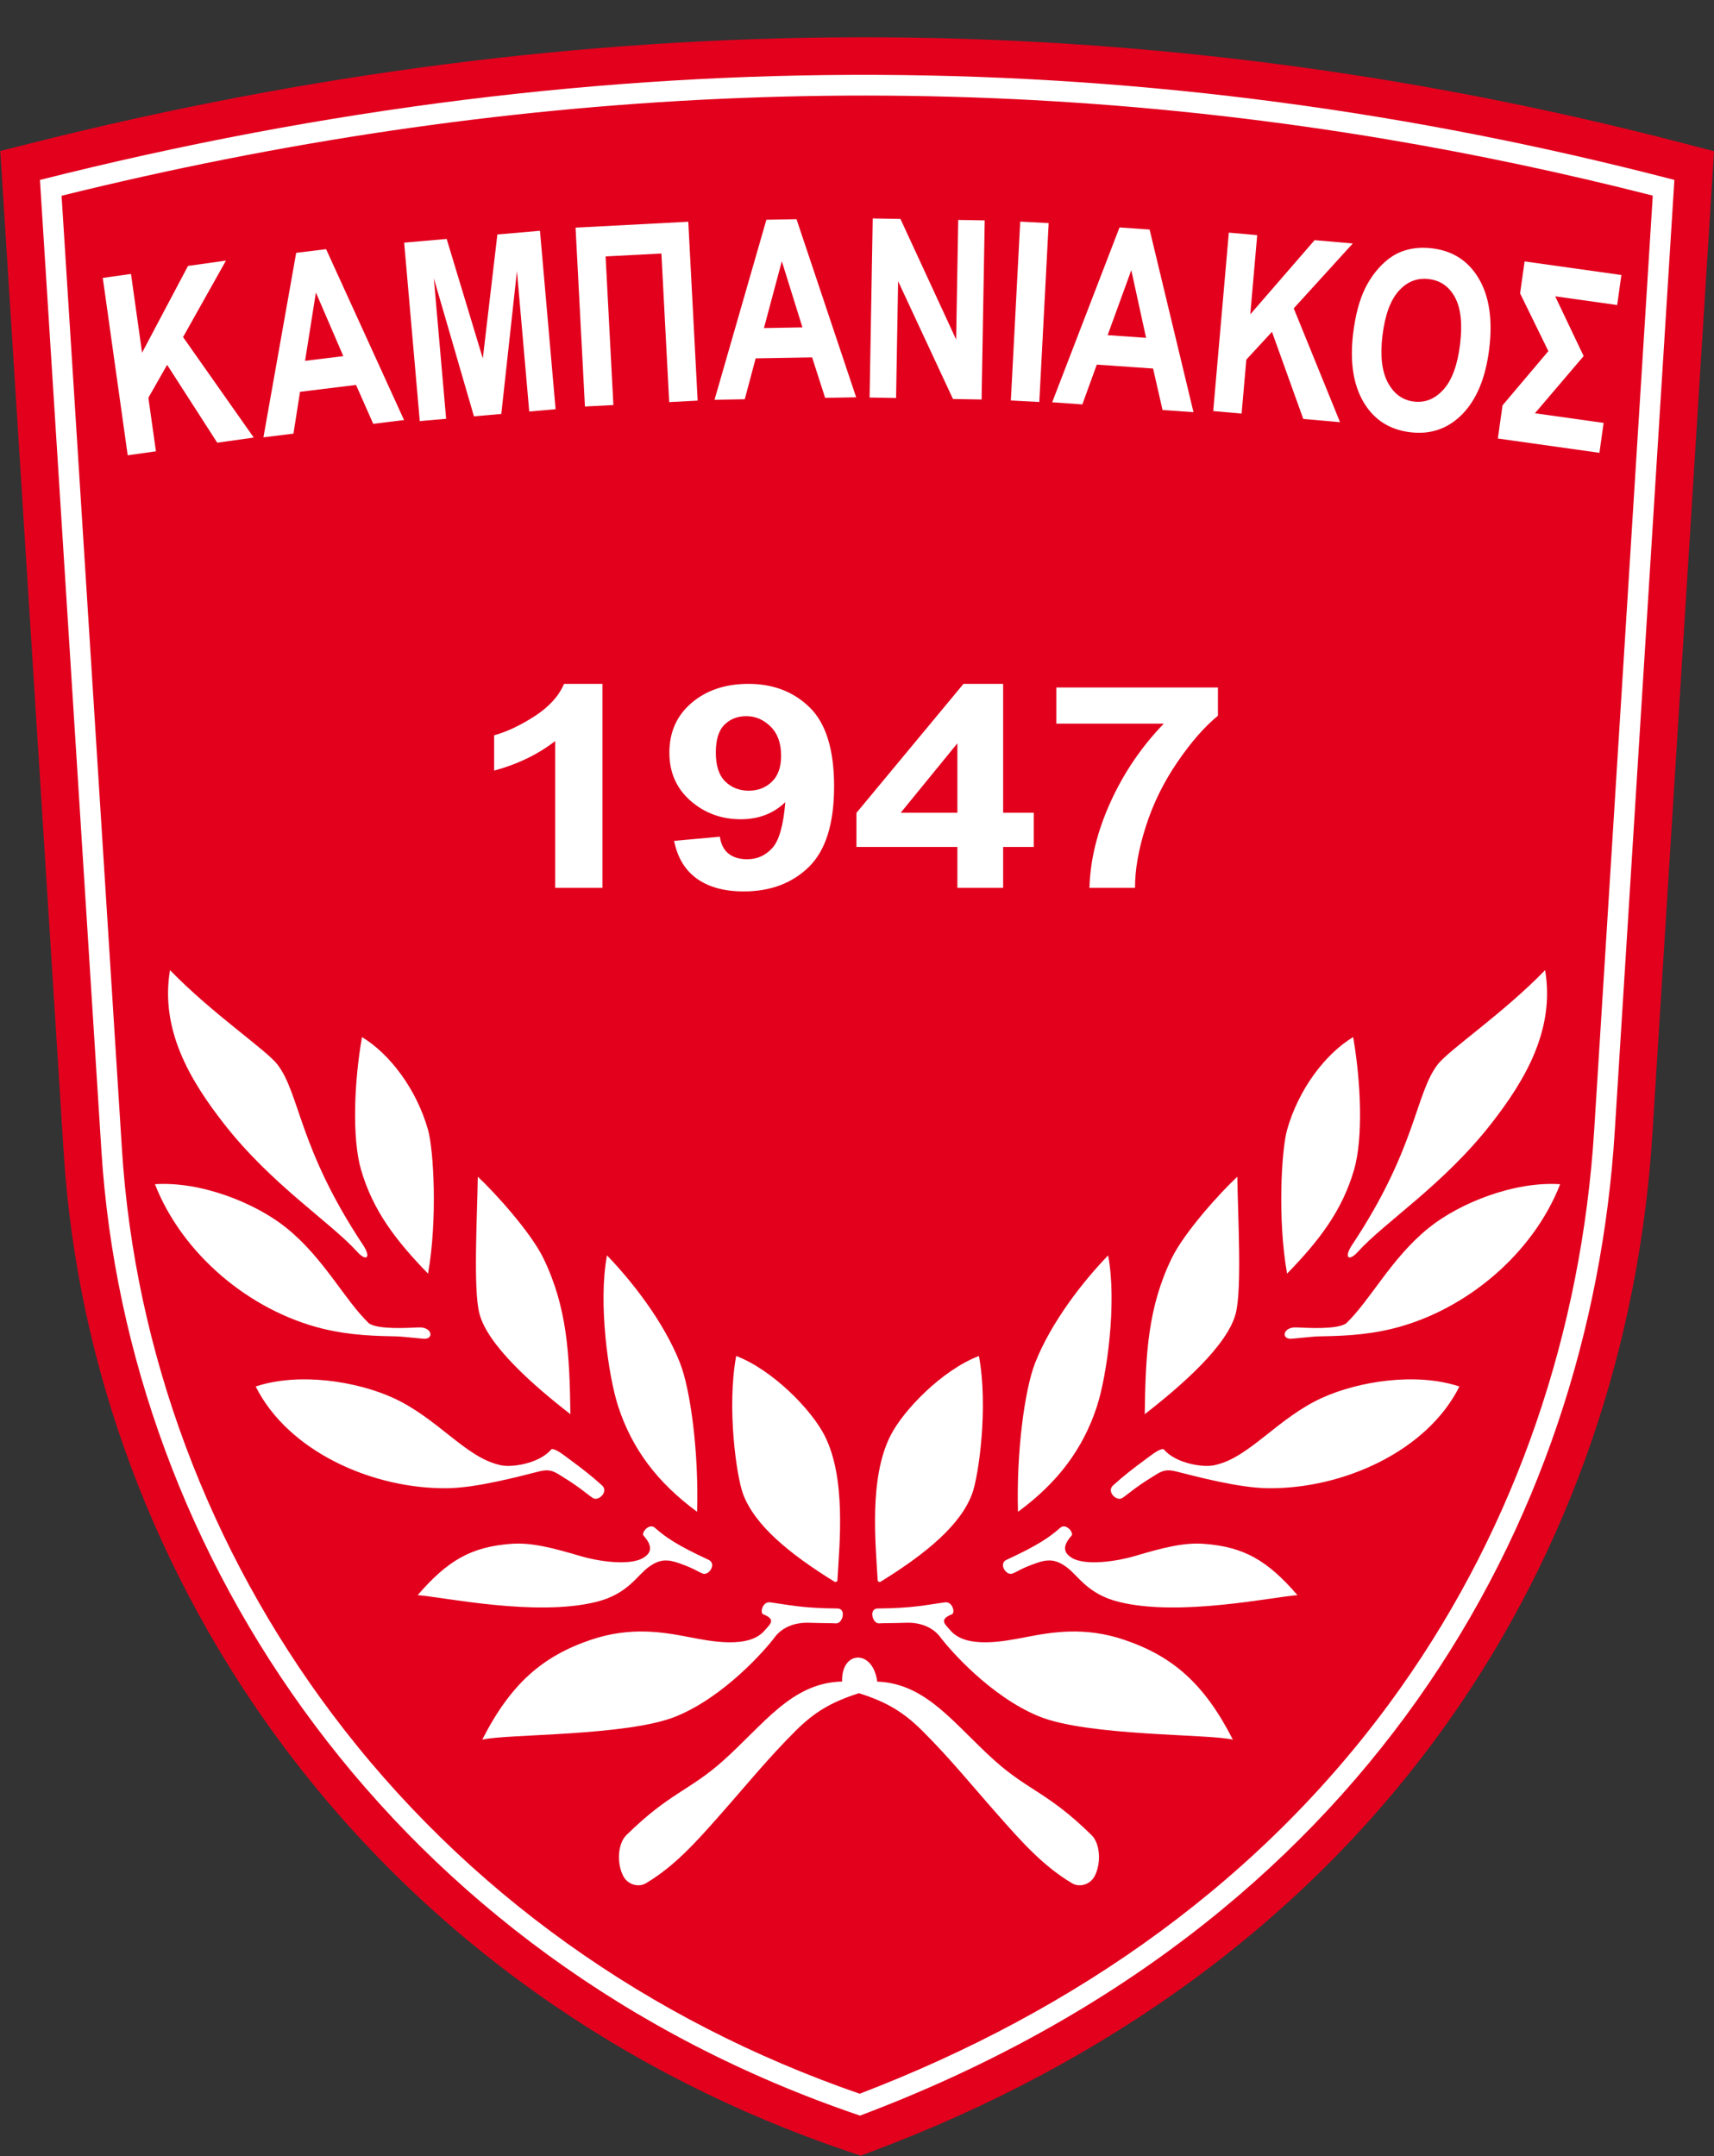
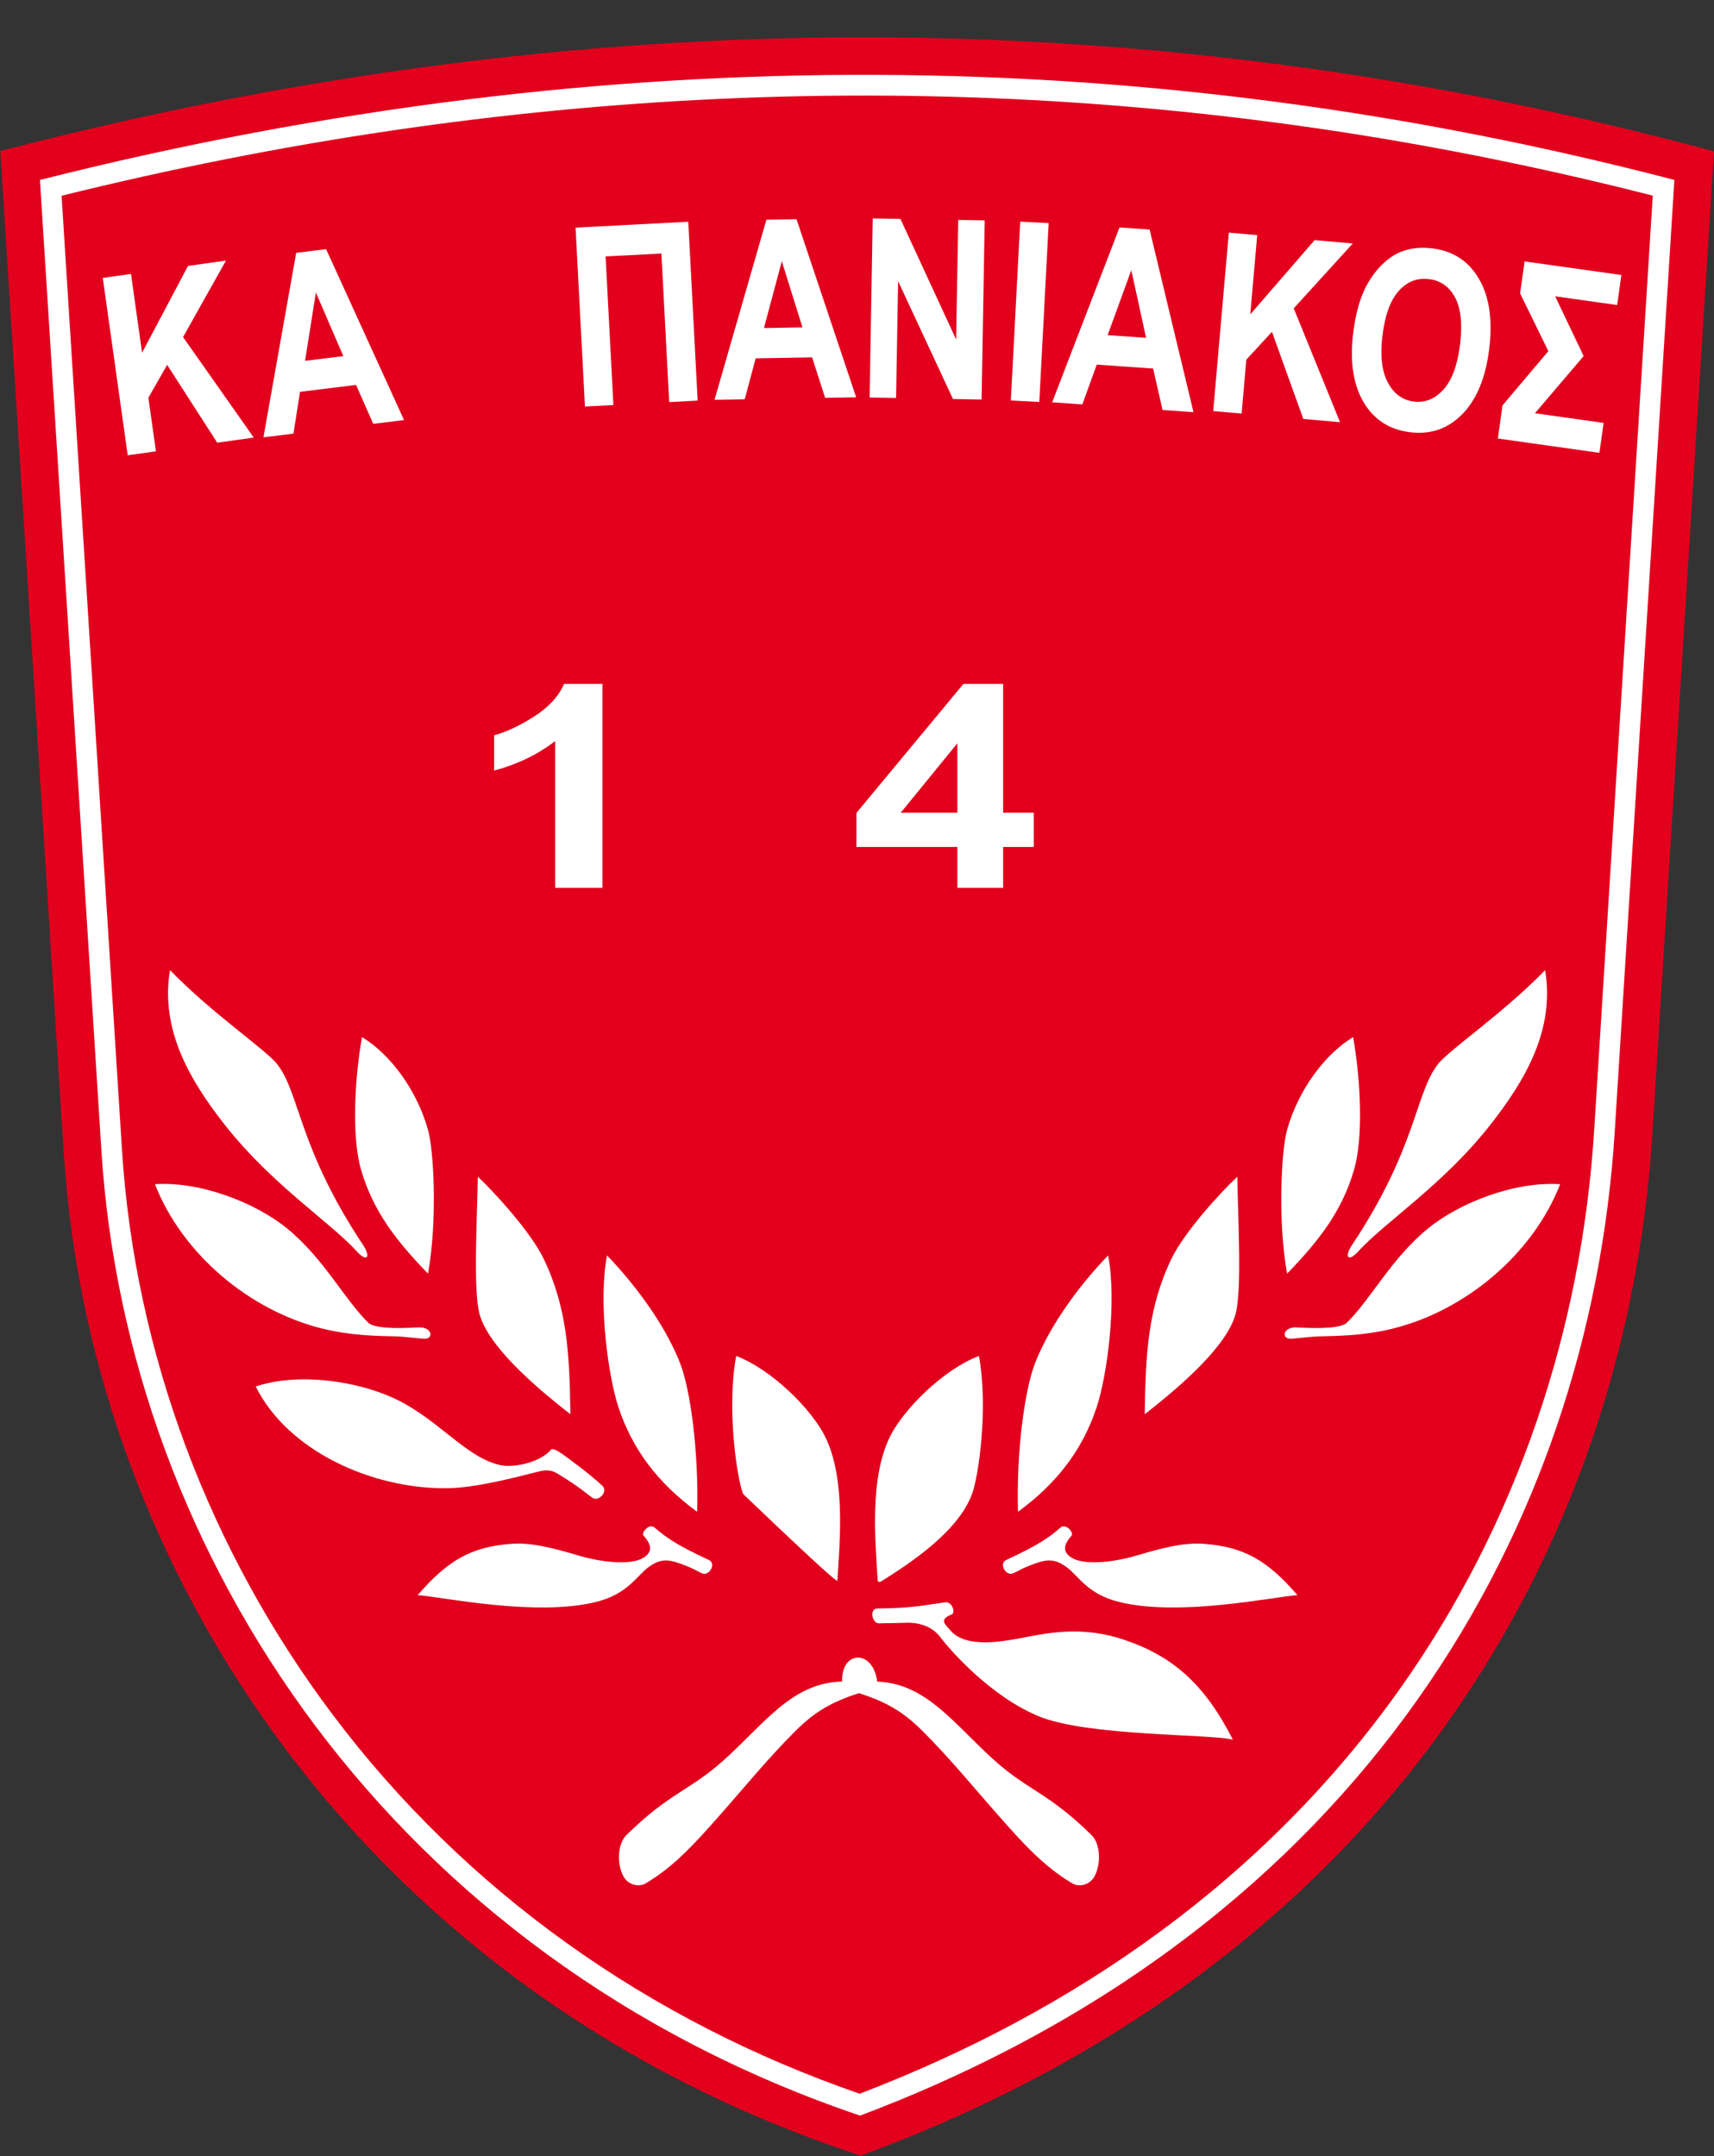
<svg xmlns="http://www.w3.org/2000/svg" width="458.8pt" height="577pt" viewBox="0 0 458.8 577" version="1.1">
  <rect x="0" y="0" width="458.8" height="577" fill="#333333" stroke="none" />
  <defs>
    <clipPath id="clip1">
      <path d="M 0 9 L 458.801 9 L 458.801 577 L 0 577 Z M 0 9 " />
    </clipPath>
  </defs>
  <g id="surface1">
    <g clip-path="url(#clip1)" clip-rule="nonzero">
      <path style=" stroke:none;fill-rule:evenodd;fill:rgb(88.672%,0%,11.377%);fill-opacity:1;" d="M 8.219 38.352 C 156.039 1.074 303.312 -0.035 450.742 38.371 L 458.801 40.473 L 442.324 303.344 C 438.777 359.906 420.445 414.426 387.629 460.77 C 349.348 514.832 295.387 552.43 233.77 575.637 L 230.391 576.91 L 226.965 575.75 C 166.863 555.383 114.461 518.781 76.305 467.91 C 41.699 421.777 20.703 366.164 17.055 308.555 L 0.074 40.406 Z M 8.219 38.352 " />
    </g>
    <path style=" stroke:none;fill-rule:evenodd;fill:rgb(100%,100%,100%);fill-opacity:1;" d="M 10.691 48.152 C 163.992 9.488 308.781 11.832 448.195 48.152 L 432.238 302.711 C 425.625 408.191 365.242 515.324 230.211 566.18 C 105.246 523.832 34.008 416.395 27.141 307.918 Z M 10.691 48.152 " />
    <path style=" stroke:none;fill-rule:evenodd;fill:rgb(88.672%,0%,11.377%);fill-opacity:1;" d="M 16.484 52.387 L 32.641 307.57 C 36.098 362.141 56.02 414.84 88.797 458.539 C 124.668 506.363 173.777 540.844 230.113 560.32 C 288.023 538.168 338.797 502.703 374.883 451.742 C 406.02 407.766 423.371 356.035 426.734 302.363 L 442.41 52.352 C 418.93 46.363 395.215 41.324 371.32 37.297 C 252.035 17.195 133.656 23.418 16.484 52.387 Z M 16.484 52.387 " />
    <path style=" stroke:none;fill-rule:evenodd;fill:rgb(100%,100%,100%);fill-opacity:1;" d="M 161.254 237.598 L 148.605 237.598 L 148.605 198.328 C 143.98 201.898 138.539 204.531 132.27 206.227 L 132.27 196.773 C 135.559 195.887 139.152 194.203 143.027 191.723 C 146.898 189.23 149.559 186.332 150.988 183.016 L 161.254 183.016 Z M 161.254 237.598 " />
-     <path style=" stroke:none;fill-rule:evenodd;fill:rgb(100%,100%,100%);fill-opacity:1;" d="M 180.438 225.031 L 192.688 223.918 C 192.992 225.969 193.777 227.488 195.039 228.473 C 196.297 229.461 197.957 229.953 200.031 229.953 C 202.645 229.953 204.859 228.969 206.688 226.992 C 208.531 225.02 209.699 220.918 210.207 214.68 C 207.027 217.73 203.047 219.25 198.281 219.25 C 193.086 219.25 188.598 217.59 184.832 214.301 C 181.066 210.996 179.176 206.707 179.176 201.418 C 179.176 195.898 181.176 191.457 185.156 188.078 C 189.121 184.711 194.191 183.016 200.34 183.016 C 207.043 183.016 212.527 185.156 216.832 189.418 C 221.121 193.684 223.27 200.695 223.27 210.453 C 223.27 220.398 221.027 227.562 216.555 231.969 C 212.082 236.359 206.258 238.562 199.078 238.562 C 193.914 238.562 189.75 237.434 186.57 235.168 C 183.387 232.902 181.344 229.523 180.438 225.031 Z M 209.086 202.266 C 209.086 198.898 208.148 196.293 206.273 194.445 C 204.398 192.582 202.215 191.66 199.758 191.66 C 197.418 191.66 195.469 192.418 193.93 193.938 C 192.379 195.457 191.609 197.949 191.609 201.418 C 191.609 204.922 192.457 207.504 194.129 209.137 C 195.805 210.781 197.91 211.605 200.434 211.605 C 202.859 211.605 204.922 210.82 206.582 209.238 C 208.254 207.656 209.086 205.328 209.086 202.266 Z M 209.086 202.266 " />
    <path style=" stroke:none;fill-rule:evenodd;fill:rgb(100%,100%,100%);fill-opacity:1;" d="M 256.27 237.598 L 256.27 226.664 L 229.25 226.664 L 229.25 217.539 L 257.898 183.016 L 268.52 183.016 L 268.52 217.504 L 276.711 217.504 L 276.711 226.664 L 268.52 226.664 L 268.52 237.598 Z M 256.27 217.504 L 256.27 198.922 L 241.102 217.504 Z M 256.27 217.504 " />
-     <path style=" stroke:none;fill-rule:evenodd;fill:rgb(100%,100%,100%);fill-opacity:1;" d="M 282.75 193.66 L 282.75 183.988 L 326.016 183.988 L 326.016 191.547 C 322.453 194.445 318.824 198.594 315.121 204.012 C 311.434 209.414 308.617 215.172 306.684 221.262 C 304.746 227.359 303.793 232.801 303.824 237.598 L 291.621 237.598 C 291.836 230.082 293.711 222.426 297.277 214.617 C 300.828 206.797 305.574 199.82 311.523 193.66 Z M 282.75 193.66 " />
    <path style=" stroke:none;fill-rule:evenodd;fill:rgb(100%,100%,100%);fill-opacity:1;" d="M 34.184 121.844 L 27.512 74.375 L 35.066 73.312 L 38.027 94.391 L 50.328 71.168 L 60.488 69.738 L 49 90.211 L 67.926 117.102 L 58.152 118.477 L 44.738 97.641 L 39.719 106.438 L 41.738 120.781 Z M 34.184 121.844 " />
    <path style=" stroke:none;fill-rule:evenodd;fill:rgb(100%,100%,100%);fill-opacity:1;" d="M 108.152 112.414 L 99.906 113.426 L 95.305 103.016 L 80.312 104.859 L 78.547 116.051 L 70.516 117.035 L 79.281 67.664 L 87.289 66.68 Z M 91.895 95.305 L 84.559 78.281 L 81.66 96.562 Z M 91.895 95.305 " />
-     <path style=" stroke:none;fill-rule:evenodd;fill:rgb(100%,100%,100%);fill-opacity:1;" d="M 112.363 112.691 L 108.184 64.938 L 119.562 63.941 L 129.238 95.922 L 133.137 62.754 L 144.539 61.758 L 148.719 109.512 L 141.664 110.129 L 138.375 72.539 L 134.188 110.781 L 126.867 111.422 L 116.129 74.484 L 119.418 112.074 Z M 112.363 112.691 " />
    <path style=" stroke:none;fill-rule:evenodd;fill:rgb(100%,100%,100%);fill-opacity:1;" d="M 156.574 108.793 L 154.066 60.922 L 184.238 59.34 L 186.746 107.211 L 179.129 107.609 L 177.043 67.844 L 162.105 68.625 L 164.191 108.395 Z M 156.574 108.793 " />
    <path style=" stroke:none;fill-rule:evenodd;fill:rgb(100%,100%,100%);fill-opacity:1;" d="M 229.176 106.328 L 220.871 106.473 L 217.383 95.641 L 202.277 95.902 L 199.355 106.848 L 191.262 106.992 L 205.145 58.805 L 213.211 58.664 Z M 214.797 87.613 L 209.277 69.918 L 204.488 87.797 Z M 214.797 87.613 " />
    <path style=" stroke:none;fill-rule:evenodd;fill:rgb(100%,100%,100%);fill-opacity:1;" d="M 232.77 106.391 L 233.609 58.461 L 241.031 58.59 L 255.938 90.863 L 256.496 58.859 L 263.586 58.984 L 262.75 106.914 L 255.09 106.781 L 240.406 75.258 L 239.859 106.512 Z M 232.77 106.391 " />
    <path style=" stroke:none;fill-rule:evenodd;fill:rgb(100%,100%,100%);fill-opacity:1;" d="M 270.582 107.18 L 273.09 59.309 L 280.707 59.707 L 278.199 107.578 Z M 270.582 107.18 " />
    <path style=" stroke:none;fill-rule:evenodd;fill:rgb(100%,100%,100%);fill-opacity:1;" d="M 319.473 110.305 L 311.188 109.727 L 308.656 98.629 L 293.586 97.578 L 289.719 108.227 L 281.645 107.66 L 299.672 60.867 L 307.723 61.43 Z M 306.781 90.41 L 302.824 72.301 L 296.492 89.691 Z M 306.781 90.41 " />
    <path style=" stroke:none;fill-rule:evenodd;fill:rgb(100%,100%,100%);fill-opacity:1;" d="M 324.75 110.012 L 328.93 62.258 L 336.527 62.926 L 334.672 84.129 L 351.887 64.27 L 362.105 65.16 L 346.305 82.523 L 358.699 112.984 L 348.863 112.121 L 340.48 88.805 L 333.613 96.246 L 332.352 110.68 Z M 324.75 110.012 " />
    <path style=" stroke:none;fill-rule:evenodd;fill:rgb(100%,100%,100%);fill-opacity:1;" d="M 362.219 89.133 C 362.816 84.281 363.883 80.285 365.43 77.133 C 366.582 74.824 368.012 72.785 369.727 71.039 C 371.438 69.305 373.227 68.074 375.098 67.359 C 377.594 66.383 380.359 66.094 383.414 66.469 C 388.941 67.148 393.094 69.859 395.879 74.621 C 398.664 79.371 399.578 85.625 398.629 93.367 C 397.684 101.055 395.297 106.855 391.473 110.793 C 387.648 114.723 382.98 116.352 377.477 115.676 C 371.898 114.992 367.727 112.285 364.965 107.574 C 362.203 102.848 361.293 96.699 362.219 89.133 Z M 370.059 89.77 C 369.398 95.152 369.883 99.359 371.496 102.383 C 373.121 105.402 375.438 107.094 378.461 107.465 C 381.473 107.836 384.121 106.766 386.402 104.234 C 388.668 101.711 390.145 97.699 390.824 92.184 C 391.492 86.734 391.047 82.551 389.5 79.629 C 387.945 76.715 385.602 75.066 382.484 74.688 C 379.359 74.301 376.676 75.355 374.43 77.836 C 372.195 80.316 370.73 84.285 370.059 89.77 Z M 370.059 89.77 " />
    <path style=" stroke:none;fill-rule:evenodd;fill:rgb(100%,100%,100%);fill-opacity:1;" d="M 408.098 69.957 L 434.008 73.598 L 432.879 81.633 L 416.289 79.301 L 423.906 95.293 L 410.871 110.594 L 429.254 113.18 L 428.129 121.18 L 400.945 117.359 L 402.191 108.484 L 414.461 93.969 L 406.895 78.512 Z M 408.098 69.957 " />
    <path style=" stroke:none;fill-rule:evenodd;fill:rgb(100%,100%,100%);fill-opacity:1;" d="M 60.047 300.863 C 72.758 317.094 88.422 327.055 95.605 334.992 C 98.09 337.734 99.438 336.582 97.172 333.168 C 79.91 307.18 80.316 292.793 74.273 284.891 C 71.285 280.98 56.922 271.383 45.504 259.629 C 42.848 275.48 50.727 288.961 60.047 300.863 Z M 60.047 300.863 " />
    <path style=" stroke:none;fill-rule:evenodd;fill:rgb(100%,100%,100%);fill-opacity:1;" d="M 41.477 316.914 C 48.781 335.617 66.805 350.75 86.281 355.559 C 94.039 357.477 101.156 357.535 106.527 357.656 C 107.133 357.668 110.566 358.004 113.246 358.266 C 116.285 358.566 115.762 355.078 112.098 355.238 C 109.016 355.375 101.391 355.852 98.793 354.191 C 92.168 347.84 86.758 336.766 76.676 328.617 C 68.41 321.941 53.773 316.098 41.477 316.914 Z M 41.477 316.914 " />
    <path style=" stroke:none;fill-rule:evenodd;fill:rgb(100%,100%,100%);fill-opacity:1;" d="M 68.445 371.051 C 77.086 388.371 99.625 398.504 119.688 398.277 C 127.676 398.188 139.02 395.098 144.23 393.801 C 147.59 392.965 148.469 393.906 151.559 395.824 C 155.246 398.109 157.352 400.027 158.688 400.898 C 160.207 401.891 162.969 399.191 161.168 397.539 C 158.504 395.105 155.527 392.805 153.332 391.203 C 151.141 389.602 148.688 387.52 147.59 387.855 C 144.379 391.746 136.465 392.953 133.535 391.996 C 124.492 389.848 116.996 379.441 105.191 374.082 C 95.523 369.691 80.145 367.184 68.445 371.051 Z M 68.445 371.051 " />
    <path style=" stroke:none;fill-rule:evenodd;fill:rgb(100%,100%,100%);fill-opacity:1;" d="M 111.801 426.895 C 118.156 427.305 143.309 432.746 159.59 428.703 C 168.152 426.574 170.453 421.609 173.762 419.273 C 176.59 417.277 178.582 417.188 182 418.418 C 186.086 419.887 186.598 420.539 188.086 421.113 C 189.777 421.766 191.895 418.465 189.68 417.441 C 181.27 413.559 178.156 411.387 175.289 408.855 C 173.762 407.508 171.57 410.203 172.27 410.977 C 175.074 414.074 174.039 415.773 172.242 416.879 C 168.465 419.199 159.742 417.73 155.469 416.465 C 147.992 414.258 142.344 412.742 136.766 413.164 C 126.109 413.977 119.828 417.586 111.801 426.895 Z M 111.801 426.895 " />
-     <path style=" stroke:none;fill-rule:evenodd;fill:rgb(100%,100%,100%);fill-opacity:1;" d="M 129.086 465.57 C 135.258 464 167.996 464.699 181.078 459.297 C 194.055 453.945 204.953 441.398 207.379 438.152 C 209.449 435.387 212.879 434.164 216.512 434.281 C 220.848 434.414 222.188 434.359 223.781 434.445 C 225.59 434.543 226.605 430.473 224.164 430.461 C 214.574 430.402 210.812 429.426 206.133 428.816 C 204.117 428.551 203.34 431.641 204.309 432.023 C 207.934 433.453 206.043 434.742 204.676 436.348 C 200.418 441.34 190.133 439.211 184.488 438.125 C 177.551 436.789 168.832 435.242 158.211 438.828 C 145.207 443.215 136.707 450.598 129.086 465.57 Z M 129.086 465.57 " />
    <path style=" stroke:none;fill-rule:evenodd;fill:rgb(100%,100%,100%);fill-opacity:1;" d="M 96.648 313.055 C 99.867 324.137 106.102 332.121 114.574 340.852 C 117.141 326.484 116.102 307.805 114.574 302.371 C 111.555 291.652 104.477 282.141 96.895 277.543 C 94.828 289.289 94.164 304.52 96.648 313.055 Z M 96.648 313.055 " />
    <path style=" stroke:none;fill-rule:evenodd;fill:rgb(100%,100%,100%);fill-opacity:1;" d="M 128.301 351.438 C 130.48 360.078 142.984 370.945 152.68 378.461 C 152.465 362.297 151.816 349.906 145.488 336.797 C 142.129 329.836 132.488 319.176 127.898 314.914 C 127.734 325.633 126.645 344.859 128.301 351.438 Z M 128.301 351.438 " />
    <path style=" stroke:none;fill-rule:evenodd;fill:rgb(100%,100%,100%);fill-opacity:1;" d="M 165.48 376.398 C 169.195 387.75 175.938 396.762 186.609 404.59 C 187.062 388.621 184.836 371.926 182.02 364.746 C 177.648 353.602 168.887 342.574 162.48 335.973 C 160.066 348.617 162.812 368.227 165.48 376.398 Z M 165.48 376.398 " />
-     <path style=" stroke:none;fill-rule:evenodd;fill:rgb(100%,100%,100%);fill-opacity:1;" d="M 198.891 399.797 C 202 408.145 211.172 415.762 223.398 423.309 C 223.629 423.453 224.156 423.262 224.156 422.992 C 224.75 412.809 226.496 395.621 220.758 384.246 C 217.254 377.301 206.848 366.625 197.059 362.883 C 194.508 376.672 197.145 395.102 198.891 399.797 Z M 198.891 399.797 " />
+     <path style=" stroke:none;fill-rule:evenodd;fill:rgb(100%,100%,100%);fill-opacity:1;" d="M 198.891 399.797 C 223.629 423.453 224.156 423.262 224.156 422.992 C 224.75 412.809 226.496 395.621 220.758 384.246 C 217.254 377.301 206.848 366.625 197.059 362.883 C 194.508 376.672 197.145 395.102 198.891 399.797 Z M 198.891 399.797 " />
    <path style=" stroke:none;fill-rule:evenodd;fill:rgb(100%,100%,100%);fill-opacity:1;" d="M 399.051 300.863 C 386.344 317.094 370.676 327.055 363.492 334.992 C 361.012 337.734 359.66 336.582 361.926 333.168 C 379.188 307.18 378.781 292.793 384.824 284.891 C 387.816 280.98 402.176 271.383 413.594 259.629 C 416.25 275.48 408.371 288.961 399.051 300.863 Z M 399.051 300.863 " />
    <path style=" stroke:none;fill-rule:evenodd;fill:rgb(100%,100%,100%);fill-opacity:1;" d="M 417.621 316.914 C 410.32 335.617 392.297 350.75 372.816 355.559 C 365.059 357.477 357.941 357.535 352.574 357.656 C 351.965 357.668 348.531 358.004 345.852 358.266 C 342.812 358.566 343.336 355.078 347 355.238 C 350.082 355.375 357.711 355.852 360.305 354.191 C 366.93 347.84 372.34 336.766 382.426 328.617 C 390.688 321.941 405.328 316.098 417.621 316.914 Z M 417.621 316.914 " />
-     <path style=" stroke:none;fill-rule:evenodd;fill:rgb(100%,100%,100%);fill-opacity:1;" d="M 390.652 371.051 C 382.016 388.371 359.473 398.504 339.41 398.277 C 331.422 398.188 320.078 395.098 314.867 393.801 C 311.512 392.965 310.629 393.906 307.539 395.824 C 303.852 398.109 301.746 400.027 300.41 400.898 C 298.891 401.891 296.129 399.191 297.93 397.539 C 300.594 395.105 303.57 392.805 305.766 391.203 C 307.961 389.602 310.414 387.52 311.508 387.855 C 314.719 391.746 322.633 392.953 325.562 391.996 C 334.605 389.848 342.102 379.441 353.906 374.082 C 363.578 369.691 378.953 367.184 390.652 371.051 Z M 390.652 371.051 " />
    <path style=" stroke:none;fill-rule:evenodd;fill:rgb(100%,100%,100%);fill-opacity:1;" d="M 347.297 426.895 C 340.941 427.305 315.789 432.746 299.508 428.703 C 290.945 426.574 288.645 421.609 285.336 419.273 C 282.508 417.277 280.52 417.188 277.098 418.418 C 273.012 419.887 272.5 420.539 271.016 421.113 C 269.32 421.766 267.203 418.465 269.418 417.441 C 277.828 413.559 280.945 411.387 283.812 408.855 C 285.336 407.508 287.527 410.203 286.828 410.977 C 284.023 414.074 285.059 415.773 286.855 416.879 C 290.633 419.199 299.355 417.73 303.629 416.465 C 311.105 414.258 316.754 412.742 322.336 413.164 C 332.988 413.977 339.27 417.586 347.297 426.895 Z M 347.297 426.895 " />
    <path style=" stroke:none;fill-rule:evenodd;fill:rgb(100%,100%,100%);fill-opacity:1;" d="M 330.016 465.57 C 323.84 464 291.102 464.699 278.02 459.297 C 265.047 453.945 254.145 441.398 251.719 438.152 C 249.648 435.387 246.219 434.164 242.586 434.281 C 238.25 434.414 236.91 434.359 235.32 434.445 C 233.508 434.543 232.496 430.473 234.934 430.461 C 244.523 430.402 248.285 429.426 252.965 428.816 C 254.98 428.551 255.758 431.641 254.789 432.023 C 251.164 433.453 253.055 434.742 254.422 436.348 C 258.68 441.34 268.965 439.211 274.609 438.125 C 281.551 436.789 290.266 435.242 300.887 438.828 C 313.895 443.215 322.391 450.598 330.016 465.57 Z M 330.016 465.57 " />
    <path style=" stroke:none;fill-rule:evenodd;fill:rgb(100%,100%,100%);fill-opacity:1;" d="M 362.453 313.055 C 359.23 324.137 353 332.121 344.523 340.852 C 341.957 326.484 342.996 307.805 344.523 302.371 C 347.543 291.652 354.621 282.141 362.203 277.543 C 364.27 289.289 364.934 304.52 362.453 313.055 Z M 362.453 313.055 " />
    <path style=" stroke:none;fill-rule:evenodd;fill:rgb(100%,100%,100%);fill-opacity:1;" d="M 330.797 351.438 C 328.617 360.078 316.113 370.945 306.422 378.461 C 306.637 362.297 307.281 349.906 313.609 336.797 C 316.969 329.836 326.609 319.176 331.199 314.914 C 331.363 325.633 332.457 344.859 330.797 351.438 Z M 330.797 351.438 " />
    <path style=" stroke:none;fill-rule:evenodd;fill:rgb(100%,100%,100%);fill-opacity:1;" d="M 293.617 376.398 C 289.902 387.75 283.16 396.762 272.492 404.59 C 272.035 388.621 274.262 371.926 277.078 364.746 C 281.453 353.602 290.211 342.574 296.621 335.973 C 299.031 348.617 296.289 368.227 293.617 376.398 Z M 293.617 376.398 " />
    <path style=" stroke:none;fill-rule:evenodd;fill:rgb(100%,100%,100%);fill-opacity:1;" d="M 260.207 399.797 C 257.098 408.145 247.93 415.762 235.699 423.309 C 235.469 423.453 234.945 423.262 234.941 422.992 C 234.352 412.809 232.602 395.621 238.34 384.246 C 241.844 377.301 252.254 366.625 262.039 362.883 C 264.59 376.672 261.953 395.102 260.207 399.797 Z M 260.207 399.797 " />
    <path style=" stroke:none;fill-rule:evenodd;fill:rgb(100%,100%,100%);fill-opacity:1;" d="M 167.645 491.137 C 179.133 479.828 184.496 479.258 193.395 471.355 C 204.379 461.602 211.852 450.301 225.418 450.016 C 225.129 441.656 233.699 441.262 234.812 450.031 C 248.141 450.512 255.578 461.691 266.461 471.355 C 275.359 479.258 280.723 479.828 292.211 491.137 C 294.488 493.379 294.824 498.645 293.008 502.094 C 291.766 504.453 288.887 505.129 287.004 504.016 C 279.184 499.395 273.32 492.719 267.191 485.789 C 260.332 478.039 254.242 470.512 246.895 463.207 C 241.867 458.211 237.461 455.559 230.164 453.207 L 229.926 453.129 L 229.691 453.207 C 222.395 455.559 217.988 458.211 212.961 463.207 C 205.613 470.512 199.523 478.039 192.664 485.789 C 186.535 492.719 180.672 499.395 172.852 504.016 C 170.965 505.129 168.09 504.453 166.848 502.094 C 165.031 498.645 165.363 493.379 167.645 491.137 Z M 167.645 491.137 " />
  </g>
</svg>